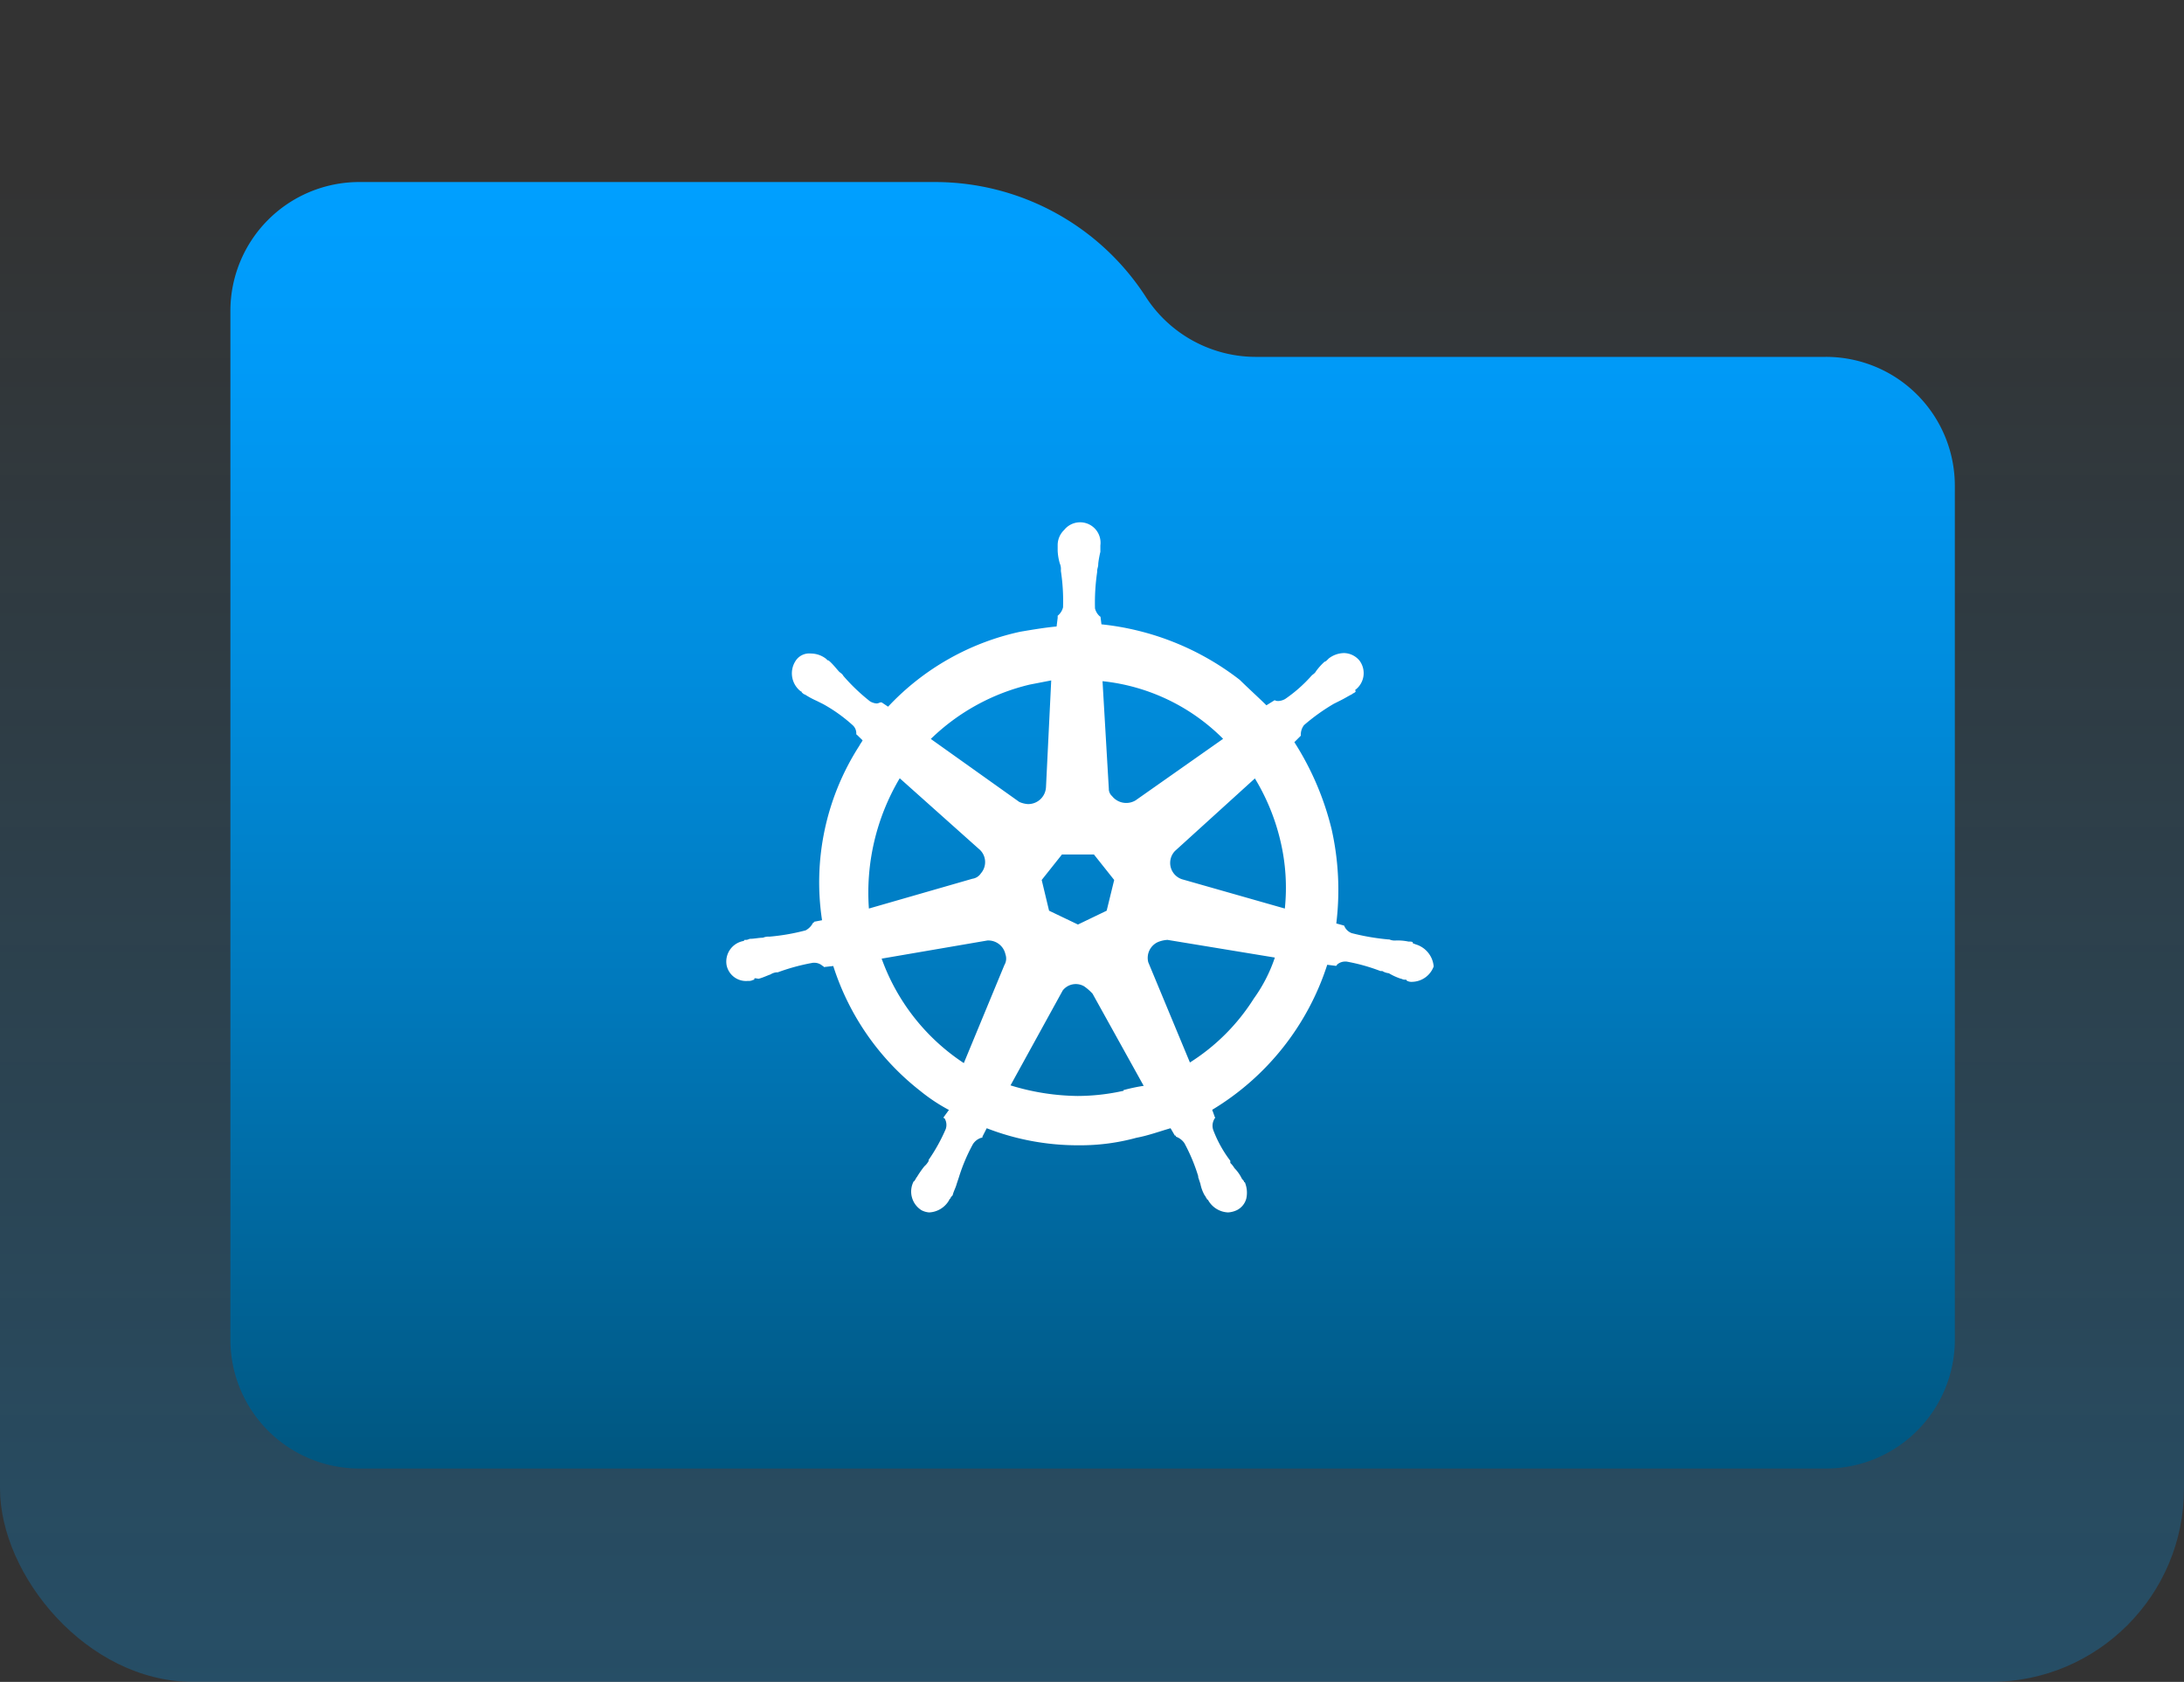
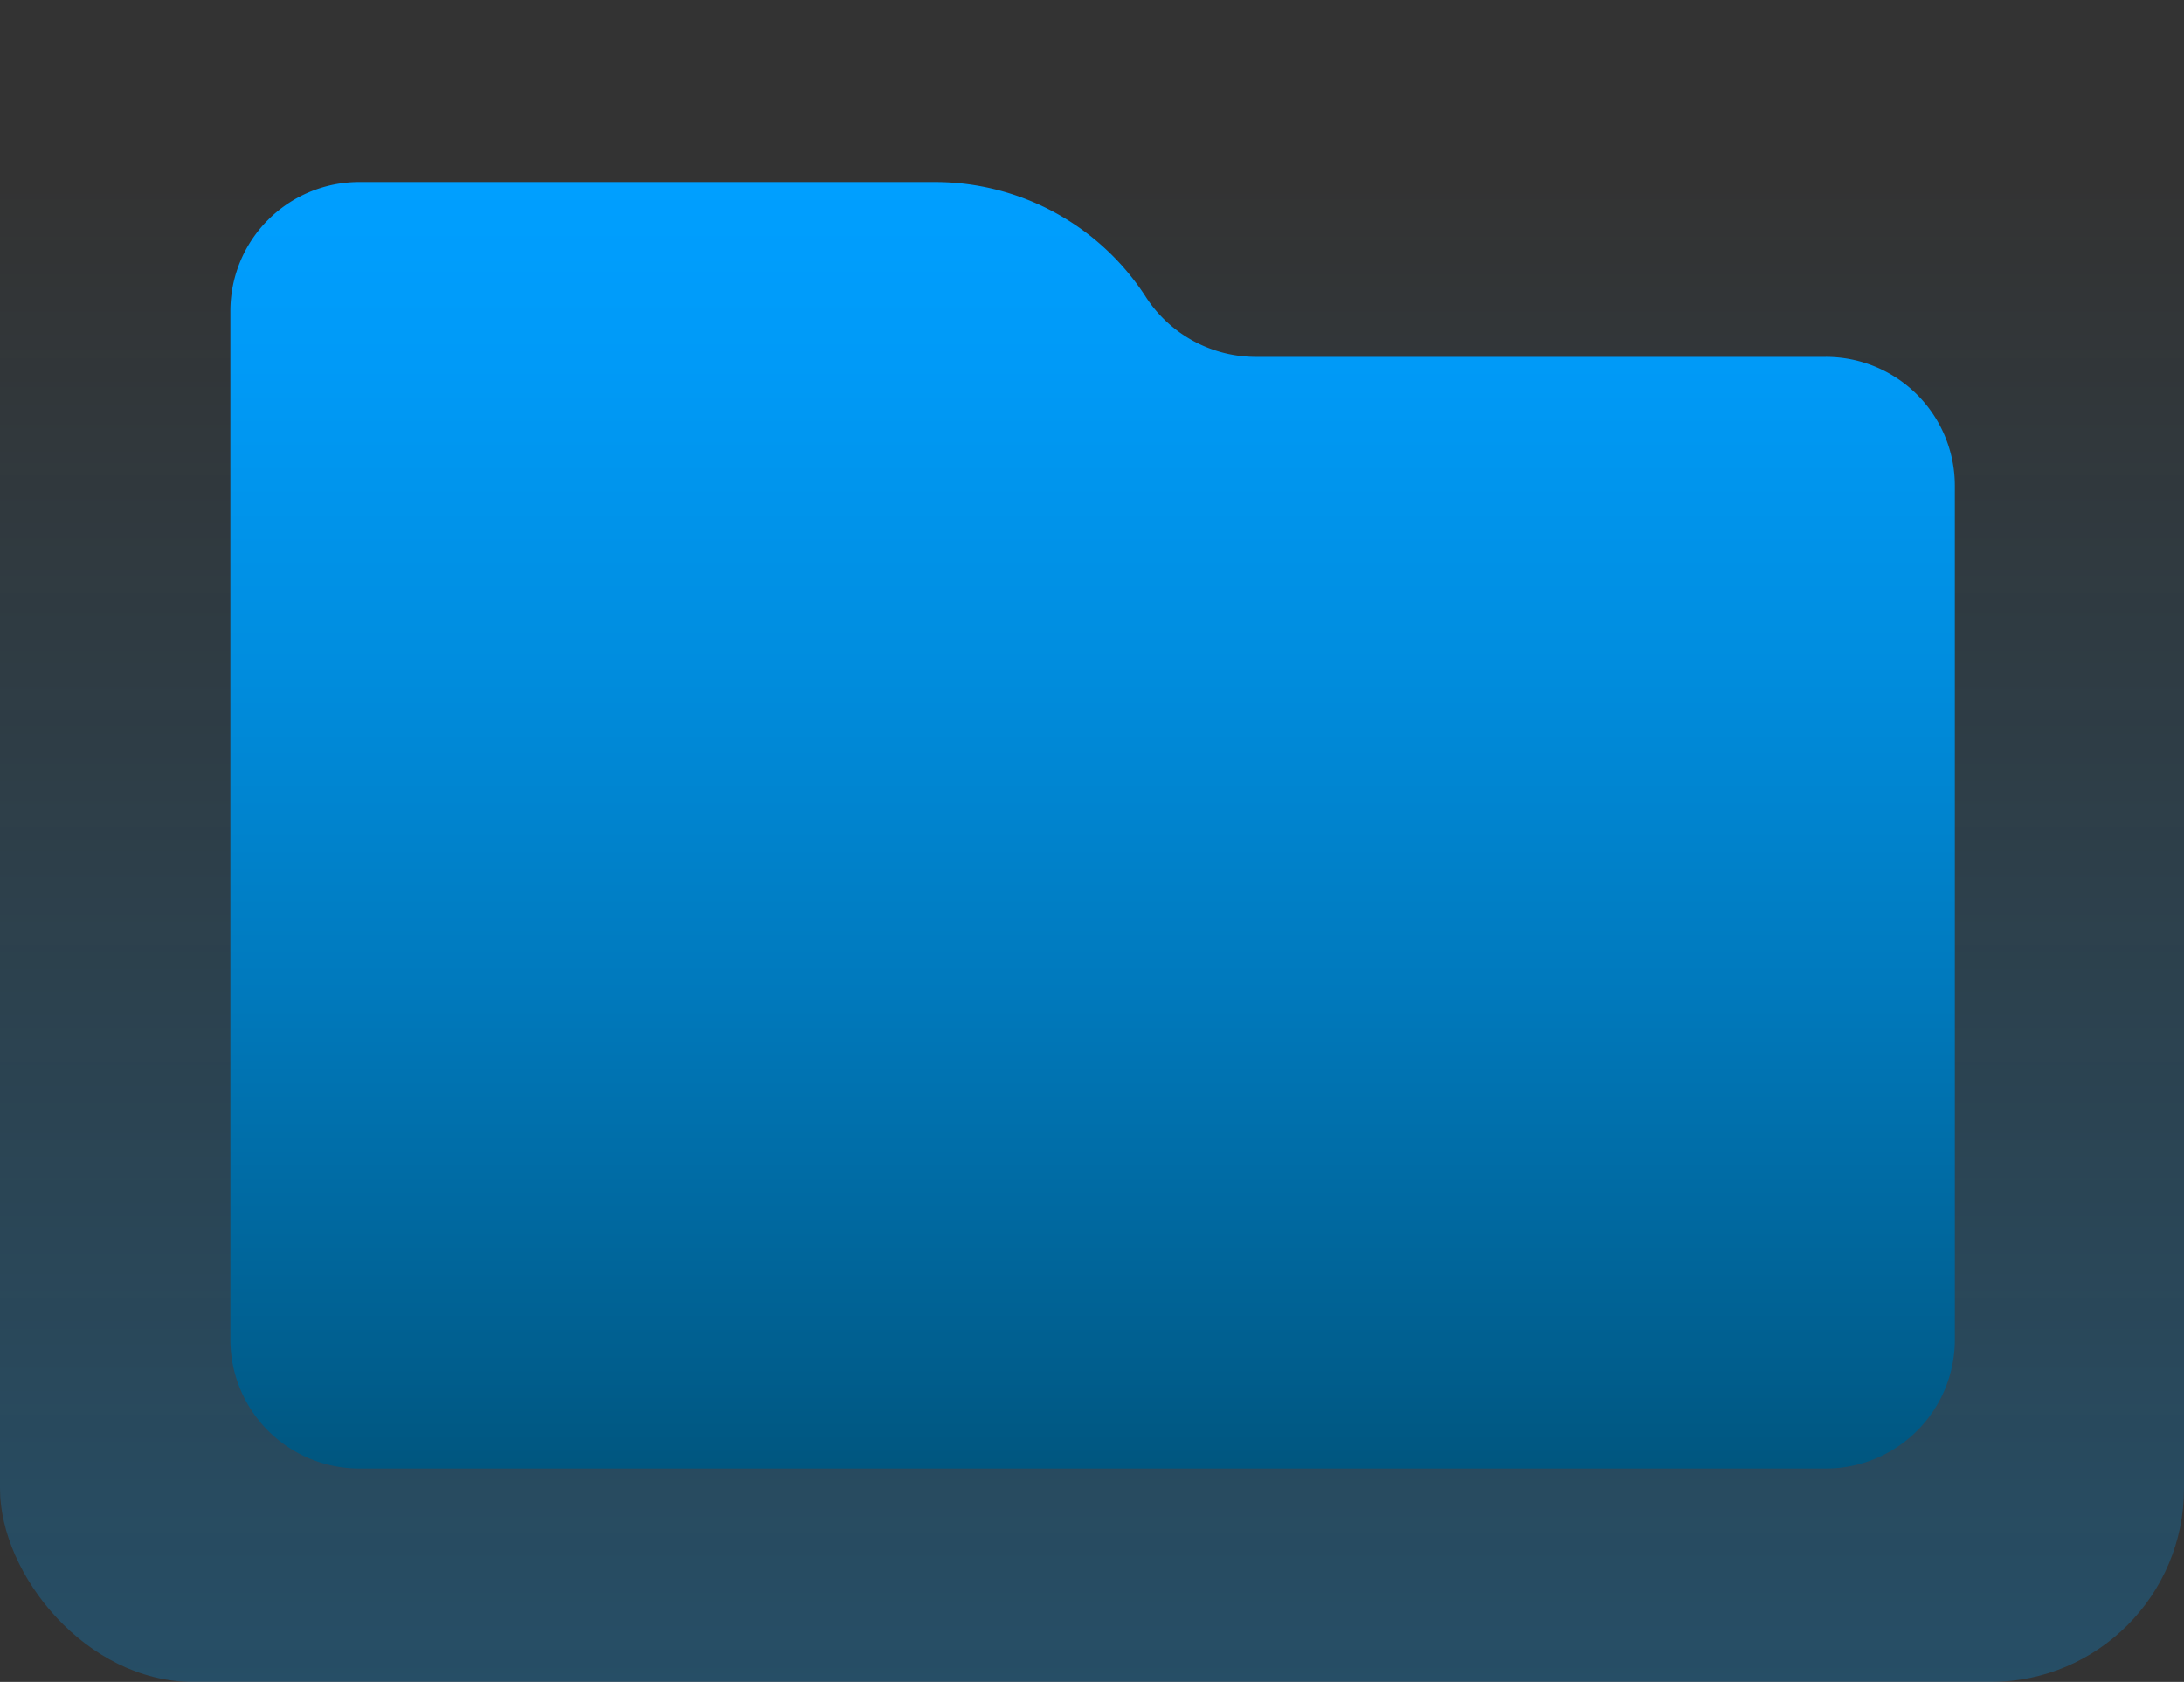
<svg xmlns="http://www.w3.org/2000/svg" viewBox="0 0 142.19 109.48">
  <rect x="0" y="0" width="142.19" height="109.48" fill="#333333" stroke="none" />
  <defs>
    <style>.cls-1{opacity:0.25;}.cls-2{fill:url(#linear-gradient);}.cls-3{fill:url(#linear-gradient-2);}.cls-4{fill:#fff;fill-rule:evenodd;}</style>
    <linearGradient id="linear-gradient" x1="71.1" y1="109.48" x2="71.1" gradientUnits="userSpaceOnUse">
      <stop offset="0" stop-color="#009fff" />
      <stop offset="0.89" stop-color="#009fff" stop-opacity="0" />
    </linearGradient>
    <linearGradient id="linear-gradient-2" x1="71.1" y1="11.85" x2="71.1" y2="95.63" gradientUnits="userSpaceOnUse">
      <stop offset="0" stop-color="#009fff" />
      <stop offset="0.14" stop-color="#009af7" />
      <stop offset="0.36" stop-color="#008ee0" />
      <stop offset="0.63" stop-color="#0079bc" />
      <stop offset="0.94" stop-color="#005c8a" />
      <stop offset="1" stop-color="#00567f" />
    </linearGradient>
  </defs>
  <title>Asset 207</title>
  <g id="Layer_2" data-name="Layer 2">
    <g id="kubernetes_project" data-name="kubernetes project">
      <g class="cls-1">
        <rect class="cls-2" width="142.19" height="109.48" rx="12.59" />
      </g>
      <path class="cls-3" d="M118.86,23.23h-37a8.54,8.54,0,0,1-7.22-3.84,16.34,16.34,0,0,0-13.74-7.54H23.33A8.39,8.39,0,0,0,15,20.22v67a8.39,8.39,0,0,0,8.37,8.37h95.53a8.39,8.39,0,0,0,8.37-8.37V31.6A8.39,8.39,0,0,0,118.86,23.23Z" />
      <g id="orchestration">
        <g id="Desktop-HD">
          <g id="Section-1">
            <g id="kubernetes">
-               <path id="Fill-3" class="cls-4" d="M81.63,65a13.32,13.32,0,0,1-4.16,4.16l-2.71-6.52a1.13,1.13,0,0,1,.63-1.32,1.92,1.92,0,0,1,.62-.14L83,62.33A10,10,0,0,1,81.63,65Zm-8.47,6a13.88,13.88,0,0,1-3,.34,15.35,15.35,0,0,1-4.37-.69l3.4-6.18a1.08,1.08,0,0,1,1.39-.27,3.31,3.31,0,0,1,.55.48l3.33,6a11.68,11.68,0,0,0-1.32.28ZM57.4,62.4l6.88-1.18a1.14,1.14,0,0,1,1.18.9.83.83,0,0,1-.07.7L62.75,69.2a13.66,13.66,0,0,1-5.35-6.8Zm1.19-11.73,5.13,4.58a1.11,1.11,0,0,1,.14,1.6.79.79,0,0,1-.55.35l-6.74,1.94a14.58,14.58,0,0,1,2-8.47Zm8.46-6.11,1.39-.27-.34,6.94a1.16,1.16,0,0,1-1.18,1.11,1.65,1.65,0,0,1-.56-.14L60.6,48.1a13.83,13.83,0,0,1,6.45-3.54ZM79.62,48.1l-5.69,4a1.18,1.18,0,0,1-1.53-.28.63.63,0,0,1-.21-.48l-.41-7a13,13,0,0,1,7.84,3.74Zm3.75,6.67a13.15,13.15,0,0,1,.28,4.37l-6.6-1.88a1.12,1.12,0,0,1-.55-1.87l5.2-4.72a14,14,0,0,1,1.67,4.1ZM72.05,59.28l-1.87.9-1.88-.9-.48-2,1.32-1.66h2.08l1.32,1.66Zm20.07,2.15h0c-.07,0-.14,0-.14-.07s-.14-.07-.28-.07a3.37,3.37,0,0,0-.83-.07.89.89,0,0,1-.42-.07h-.07A15,15,0,0,1,88,60.74a.85.85,0,0,1-.49-.49h0L87,60.11A18,18,0,0,0,86.7,54a18.75,18.75,0,0,0-2.43-5.69l.42-.42v-.06a1,1,0,0,1,.21-.63,13,13,0,0,1,1.94-1.39l.42-.21c.27-.13.48-.27.76-.41.07-.07.14-.07.21-.14s0-.07,0-.14A1.36,1.36,0,0,0,88.51,43a1.34,1.34,0,0,0-1-.49,1.67,1.67,0,0,0-1,.35l-.07.07c-.07.07-.14.14-.2.14a4,4,0,0,0-.56.62c-.07.14-.21.21-.28.28a9.39,9.39,0,0,1-1.73,1.53,1,1,0,0,1-.42.13.48.48,0,0,1-.28-.06H83l-.55.34c-.56-.55-1.18-1.11-1.74-1.66a17.67,17.67,0,0,0-9-3.61l-.07-.56v.07a1,1,0,0,1-.35-.55,13.7,13.7,0,0,1,.14-2.36v-.07c0-.14.07-.28.07-.42s.07-.55.14-.83v-.42a1.33,1.33,0,0,0-2.36-1,1.36,1.36,0,0,0-.42,1v.35a3.43,3.43,0,0,0,.14.83.89.89,0,0,1,.07.42v.07a12.91,12.91,0,0,1,.14,2.36,1,1,0,0,1-.35.55v.14l-.07.56c-.76.07-1.53.2-2.36.34A16.6,16.6,0,0,0,57.82,46l-.42-.28h-.06c-.07,0-.14.07-.28.07a1,1,0,0,1-.42-.14A12.6,12.6,0,0,1,54.91,44c-.07-.14-.21-.21-.28-.28s-.35-.42-.56-.62-.14-.07-.21-.14l-.07-.07a1.62,1.62,0,0,0-1-.35,1.05,1.05,0,0,0-1,.49A1.48,1.48,0,0,0,52.13,45a.07.07,0,0,1,.07.07s.14.14.21.14a5.3,5.3,0,0,0,.76.41l.42.21a10.17,10.17,0,0,1,1.94,1.39.71.71,0,0,1,.21.63v-.07l.42.41c-.07.14-.14.21-.21.35A16.41,16.41,0,0,0,53.52,59.9L53,60a.07.07,0,0,1-.07.07,1.13,1.13,0,0,1-.48.49,13.85,13.85,0,0,1-2.36.41.89.89,0,0,0-.42.07c-.28,0-.56.07-.83.07-.07,0-.14.07-.28.07s-.07,0-.14.07a1.36,1.36,0,0,0-1.11,1.6,1.29,1.29,0,0,0,1.39,1,.58.58,0,0,0,.34-.07c.07,0,.07,0,.07-.07s.21,0,.28,0c.28-.07.56-.21.77-.28a.91.91,0,0,1,.41-.14h.07a13.32,13.32,0,0,1,2.29-.62H53a.79.79,0,0,1,.56.21.07.07,0,0,1,.07.07l.62-.07A16.79,16.79,0,0,0,59.9,71a11.58,11.58,0,0,0,1.88,1.25l-.35.48a.07.07,0,0,0,.07.07.83.83,0,0,1,.07.7,11.62,11.62,0,0,1-1.11,2v.07a1.23,1.23,0,0,1-.28.35,6.35,6.35,0,0,0-.48.69c-.07.07-.07.14-.14.21a.07.07,0,0,1-.07.07A1.43,1.43,0,0,0,60,78.78a1.3,1.3,0,0,0,.49.14,1.58,1.58,0,0,0,1.32-.83.07.07,0,0,1,.07-.07c0-.07.07-.14.14-.21.07-.28.2-.49.27-.76l.14-.42a11.66,11.66,0,0,1,.91-2.15,1,1,0,0,1,.55-.42c.07,0,.07,0,.07-.07l.28-.55a16.41,16.41,0,0,0,6,1.11,13.8,13.8,0,0,0,3.75-.49c.76-.14,1.52-.42,2.22-.62l.28.48c.07,0,.07,0,.07.07a1.11,1.11,0,0,1,.55.42,11.62,11.62,0,0,1,.9,2.15v.07l.14.42a2.54,2.54,0,0,0,.28.76c.07.07.07.14.14.21a.07.07,0,0,0,.07.07,1.56,1.56,0,0,0,1.32.83,1.59,1.59,0,0,0,.55-.14,1.18,1.18,0,0,0,.63-.76,1.76,1.76,0,0,0-.07-1,.07.07,0,0,0-.07-.07c0-.07-.07-.14-.14-.21a2.51,2.51,0,0,0-.49-.7,1.54,1.54,0,0,0-.27-.34v-.14a8,8,0,0,1-1.11-2,.86.86,0,0,1,.06-.7.07.07,0,0,1,.07-.07l-.2-.55a17.16,17.16,0,0,0,7.49-9.44l.56.07a.07.07,0,0,0,.07-.07.79.79,0,0,1,.55-.21h.07a12.09,12.09,0,0,1,2.22.62H90a1,1,0,0,0,.42.14,3.94,3.94,0,0,0,.76.35c.07,0,.14.07.28.07s.07,0,.14.07a.63.63,0,0,0,.35.07,1.53,1.53,0,0,0,1.39-1,1.64,1.64,0,0,0-1.25-1.46Z" />
-             </g>
+               </g>
          </g>
        </g>
      </g>
    </g>
  </g>
</svg>